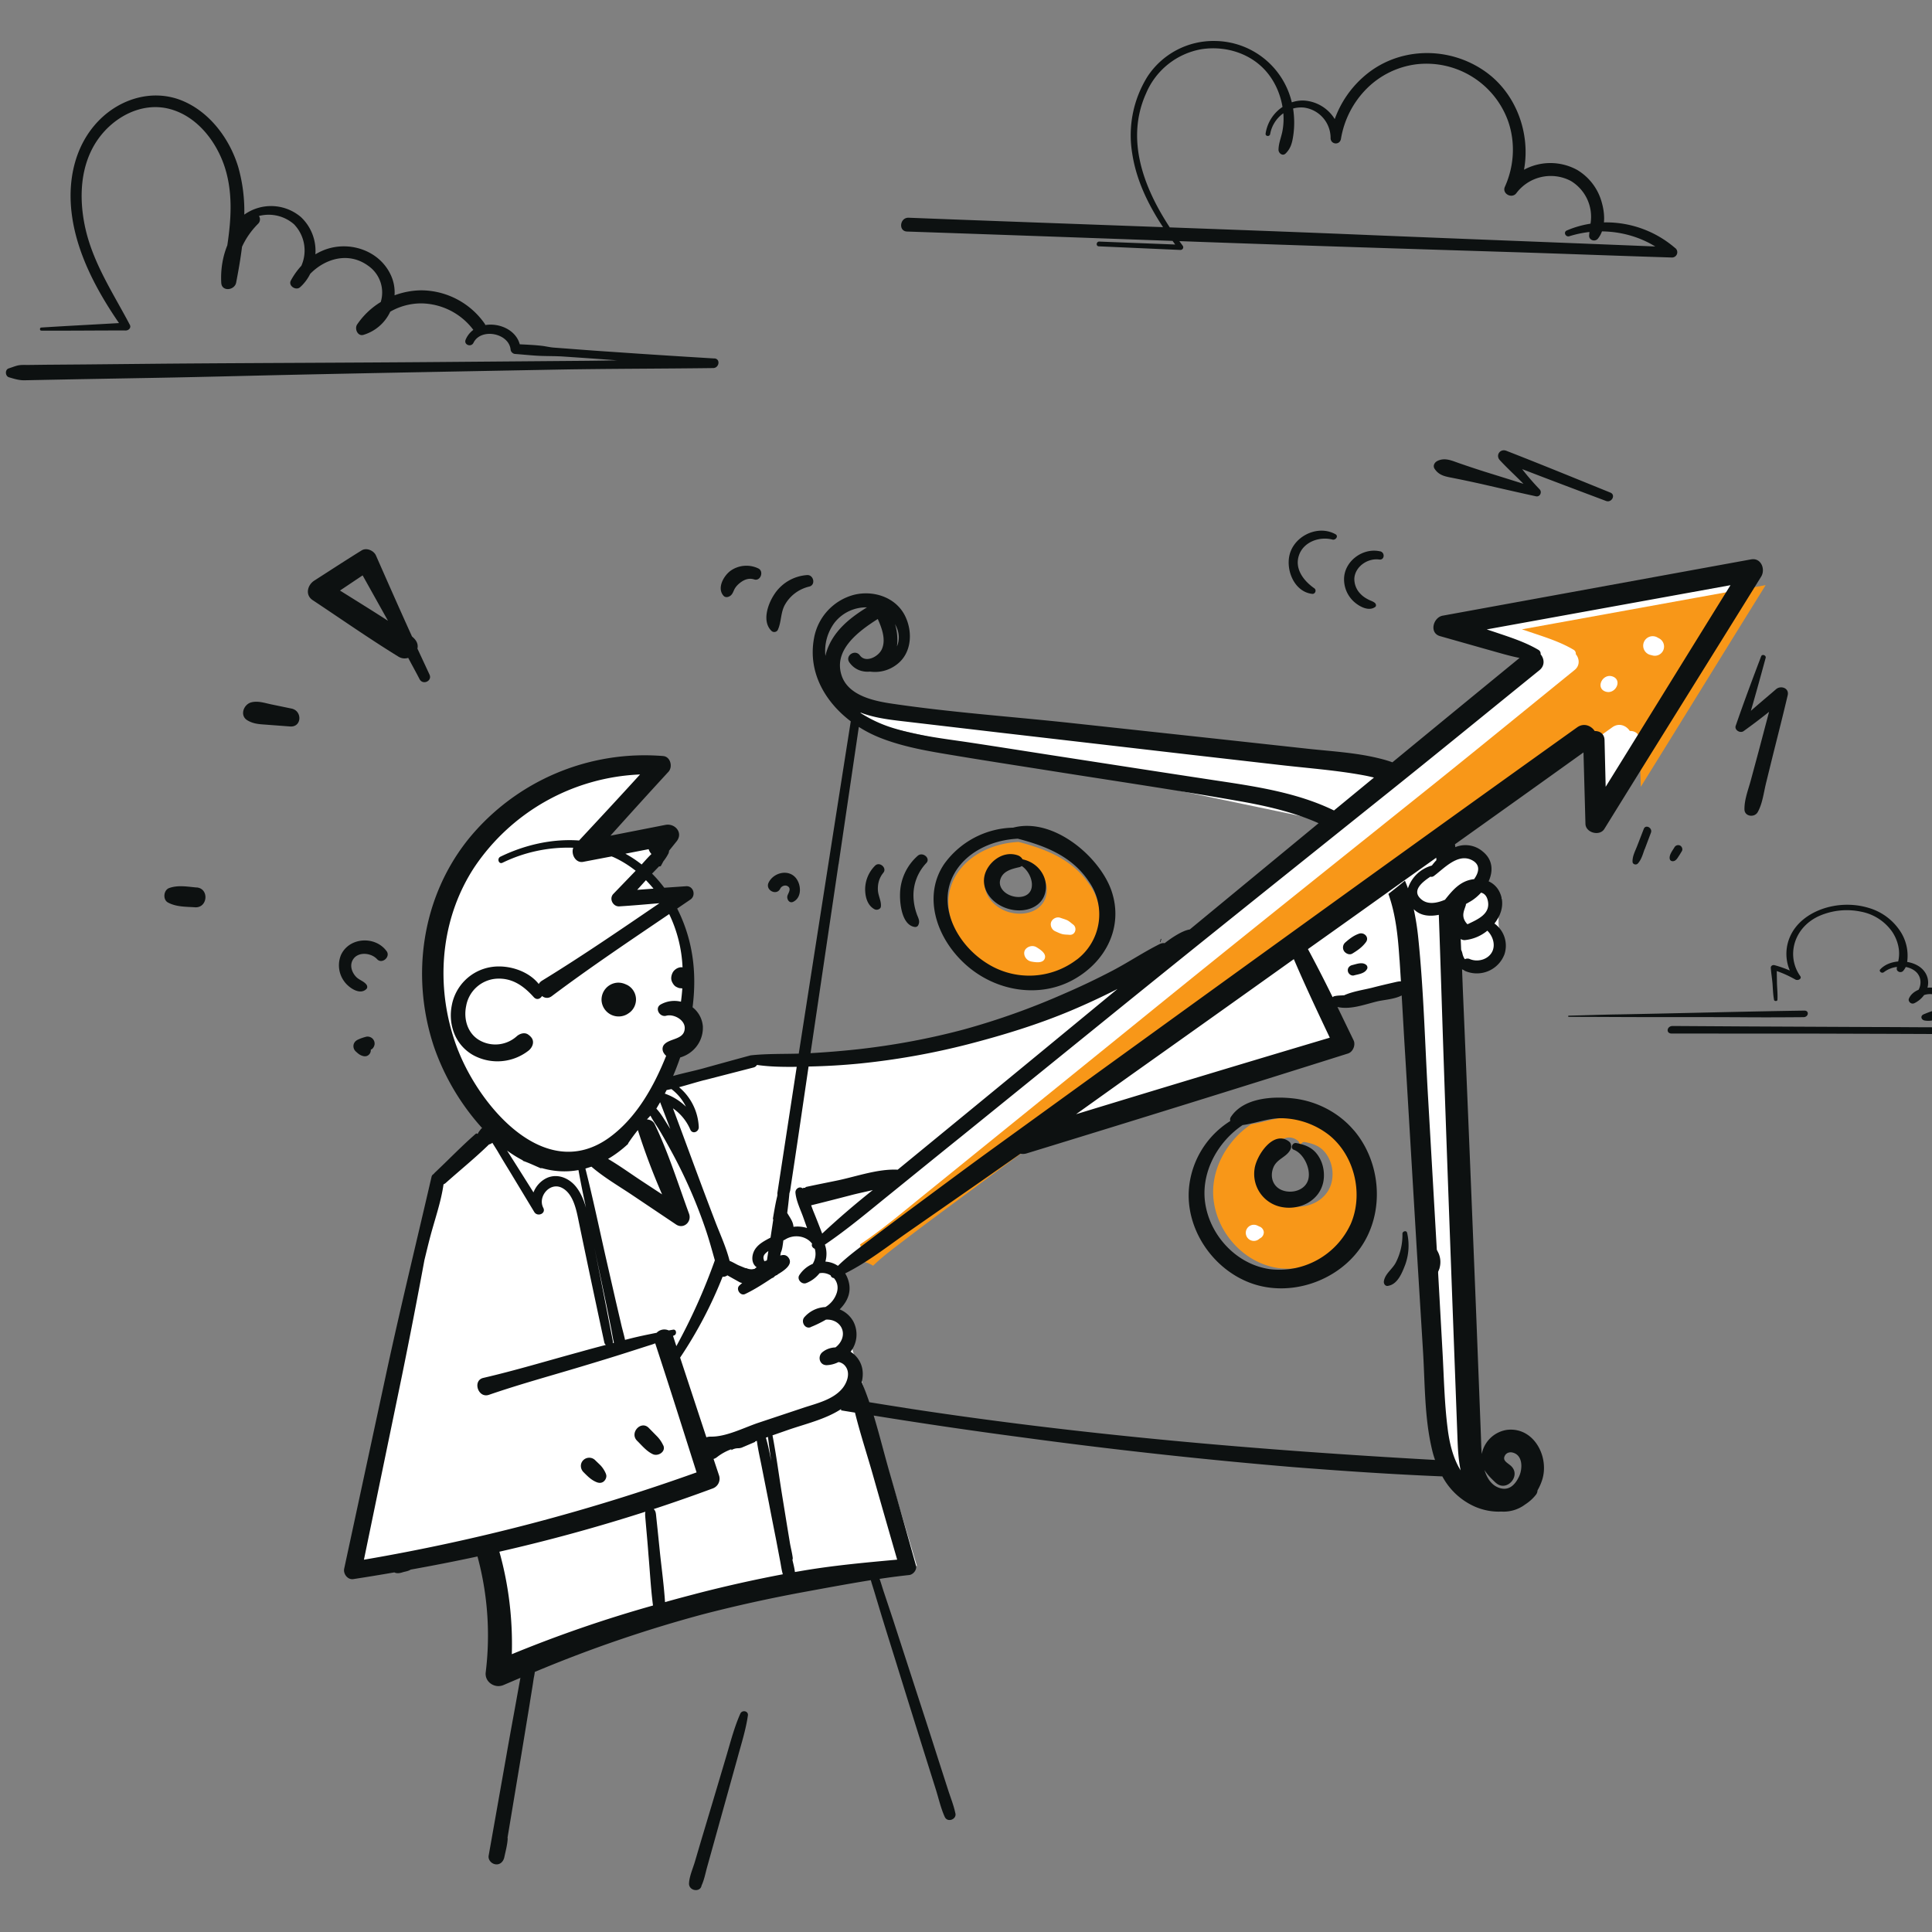
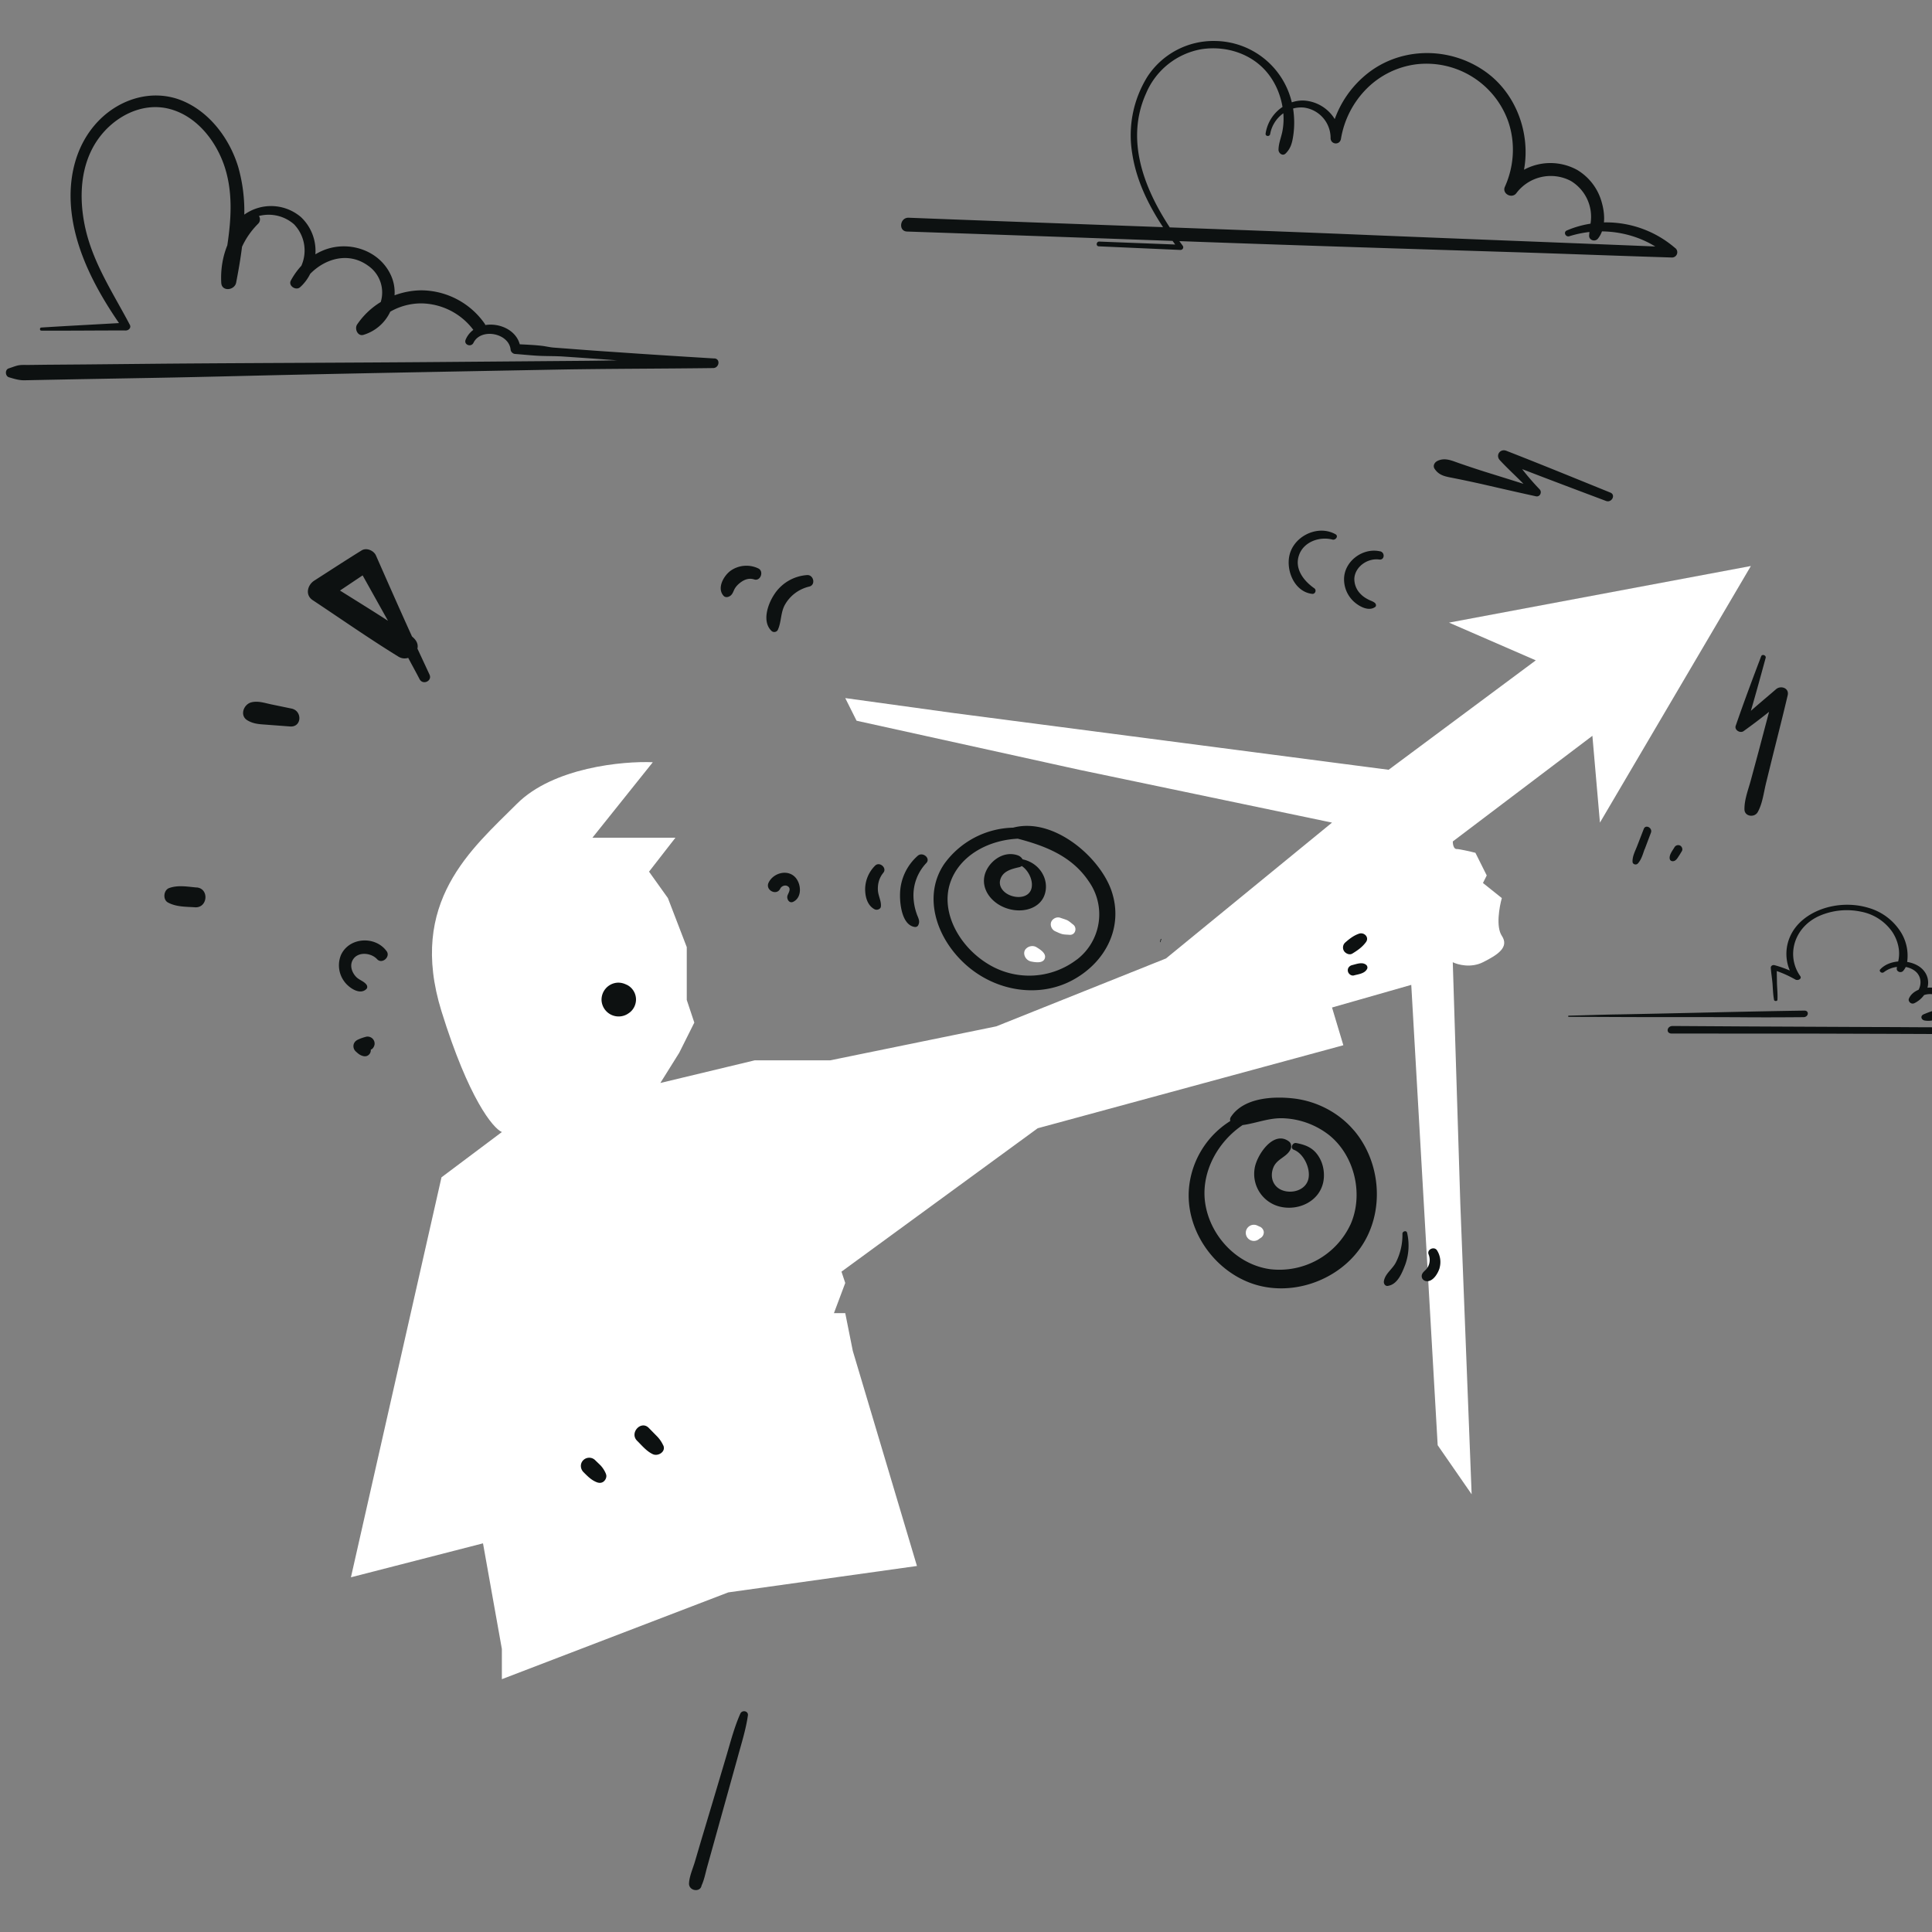
<svg xmlns="http://www.w3.org/2000/svg" fill="none" viewBox="0 0 256 256">
  <rect x="0" y="0" width="256" height="256" fill="#808080" stroke="none" />
  <g clip-path="url(#a)">
    <path fill="#fff" d="m86.5 101-8 10h11l-3.5 4.5 2.5 3.5 2.5 6.5v7l1 3-2 4-2.5 4 12.5-3h10l22-4.5 22.5-9 22-18-33.5-7-29.5-6.5-1.5-3 14.5 2L184 102l19.5-14.5-11.5-5 40-7.5-20 34-1-11.5-18.5 14c0 .33.1 1 .5 1s1.83.33 2.5.5l1.5 3-.5 1 2.5 2c-.33 1.17-.8 3.8 0 5 1 1.5-.5 2.5-2.5 3.5-1.6.8-3.33.33-4 0l1 32L195 198l-4.5-6.5-3.5-61-10.5 3 1.5 5-40.5 11-26 19 .5 1.5-1.5 4h1.5l1 5 8.5 28.5-25 3.5-30 11.5v-4l-2.5-14-17.5 4.5 12-53 8-6c-1.17-.5-4.4-4.4-8-16-4.5-14.5 4-21.5 10-27.5 4.8-4.8 14-5.67 18-5.5Z" />
-     <path fill="#F89718" d="M172.9 151.33c-.31-.06-.57.23-.58.5h-.1a.8.8 0 0 0-.26-.69c-2.07-1.6-4.34 1.84-4.59 3.59a4.46 4.46 0 0 0 3.61 5.08c2.3.44 4.87-.74 5.46-3.13a4.72 4.72 0 0 0-.5-3.46c-.72-1.22-1.7-1.64-3.04-1.89Zm4.41-1.02a10.34 10.34 0 0 1 2.78 11.8 10.4 10.4 0 0 1-10.68 5.92c-4.51-.63-8.12-4.61-8.61-9.1-.43-3.9 1.75-7.8 5-9.97 1.82-.26 3.52-1.01 5.46-.91 2.16.11 4.38.89 6.05 2.26Zm24.35-66.92 32.3-5.86c-5.53 8.9-11.02 17.83-16.55 26.73l-.15-6.2c-.02-.85-.64-1.23-1.3-1.2-.46-.71-1.42-1.13-2.31-.5-25.97 18.55-51.8 37.27-77.65 55.98-3.67 2.66-7.3 5.37-10.94 8.06a412.4 412.4 0 0 0-5.22 3.92c-1.4 1.08-2.88 2.15-4.15 3.4a3.31 3.31 0 0 0-1.66-.56c.2-.73.19-1.52-.08-2.26 3.04-2.04 5.87-4.45 8.72-6.75l9.3-7.53 18.62-15.07c12.32-10 24.72-19.9 37.11-29.82 7.01-5.6 13.97-11.3 20.94-16.95.75-.6.64-1.53.16-2.1a.59.59 0 0 0-.32-.6c-1.78-1.05-3.79-1.67-5.74-2.33l-1.08-.36Zm-57.28 33.84a7.55 7.55 0 0 1-1.58 10.35 10.4 10.4 0 0 1-11.76.6c-3.85-2.35-6.31-6.9-5.03-10.75 1.18-3.54 4.92-5.67 8.96-5.87 3.76.99 7.2 2.37 9.4 5.67Zm-10.57 3.66c2.07.56 4.27-.21 4.78-2.1.51-1.88-.72-4-2.96-4.48h-.02a1.14 1.14 0 0 0-.63-.53c-2.12-.74-4.12 1.11-4.44 2.82-.36 1.92 1.18 3.73 3.27 4.3Z" />
    <path fill="#0D1111" d="M179.38 149.75c3.65 4.27 4.14 10.92.91 15.56-3.13 4.5-9.36 6.6-14.54 4.71-5.07-1.85-8.7-7.2-8.2-12.63a11.76 11.76 0 0 1 5.47-8.85.64.64 0 0 1 .08-.54c1.68-2.56 5.6-2.77 8.38-2.44 3.03.37 5.92 1.87 7.9 4.2Zm-.43 12.5c1.75-3.96.57-9.06-2.78-11.8a10.53 10.53 0 0 0-6.04-2.27c-1.94-.1-3.64.65-5.48.9-3.24 2.18-5.42 6.07-5 9.99.5 4.48 4.1 8.46 8.62 9.1a10.4 10.4 0 0 0 10.68-5.93Z" />
    <path fill="#0D1111" d="M175.3 156.8c-.6 2.4-3.16 3.58-5.46 3.14a4.46 4.46 0 0 1-3.6-5.08c.24-1.75 2.51-5.2 4.58-3.59.2.16.28.43.27.69a.9.9 0 0 1-.09.33c-.5 1.07-1.85 1.24-2.3 2.48-.46 1.24 0 2.54 1.3 2.98 1.23.42 2.88-.03 3.32-1.36.45-1.38-.52-3.52-1.88-4.04a.38.38 0 0 1-.26-.39c.01-.27.26-.56.58-.5 1.33.25 2.32.67 3.04 1.89.6 1 .78 2.33.5 3.46Zm-21.42-32.34-.12.37c-.01.04-.07.01-.06-.03l.1-.37c.01-.05.1-.02.08.03Zm-6.58-6.36c1.58 4.74-.77 9.33-5.05 11.7-4.46 2.49-10.3 1.63-14.34-2.03-4-3.63-5.6-9.18-2.79-13.3a11.56 11.56 0 0 1 9.12-4.8c5.35-1.43 11.54 3.9 13.06 8.43Zm-4.61 9.05a7.55 7.55 0 0 0 1.58-10.36c-2.21-3.3-5.65-4.68-9.41-5.66-4.04.2-7.78 2.33-8.96 5.87-1.28 3.85 1.17 8.4 5.03 10.74a10.4 10.4 0 0 0 11.76-.6Z" />
    <path fill="#0D1111" d="M138.48 118.35c-.5 1.9-2.7 2.67-4.78 2.1-2.09-.56-3.63-2.37-3.27-4.3.31-1.7 2.32-3.55 4.44-2.81.28.1.5.3.63.53h.02c2.24.49 3.47 2.6 2.96 4.48Zm-1.87-.43c.4-1-.21-2.49-1.22-3.17a.88.88 0 0 1-.35.16c-1.06.24-2.12.53-2.47 1.56-.33.94.35 1.83 1.36 2.2 1.03.38 2.28.21 2.68-.75Zm-31.23-1.67c.8.87.93 2.68-.29 3.25-.55.25-.9-.44-.73-.87.13-.35.49-.86.06-1.17-.34-.26-.86-.07-1.03.28-.48 1.02-2.04.2-1.54-.8.62-1.27 2.5-1.8 3.53-.69ZM84.27 132.3c.05.77-.33 1.56-.99 1.97l-.1.07a2.27 2.27 0 0 1-3.47-1.75 2.26 2.26 0 0 1 2.1-2.38c.41-.02.8.07 1.17.25l.12.05a2.18 2.18 0 0 1 1.17 1.8Zm-34.66 6.17c-.03.2-.2.49-.4.58a3.8 3.8 0 0 1-.08.04.81.81 0 0 1-.28.69c-.27.23-.58.22-.9.1-.32-.11-.55-.32-.8-.55a.96.96 0 0 1-.3-.9c.08-.35.33-.57.64-.7.3-.14.6-.24.93-.33a.93.93 0 0 1 1.2 1.07Zm1.62-12.44c.55.77-.62 1.77-1.26 1.07-.82-.9-2.68-1.06-3.28.2-.35.72-.04 1.57.48 2.12.41.45 1.1.6 1.42 1.1.1.16.1.4-.04.53-.88.87-2.35-.2-2.91-.97a3.6 3.6 0 0 1-.45-3.56c1.11-2.37 4.56-2.53 6.04-.48Zm162.15-60.76c-4.59-1.86-9.17-3.74-13.79-5.54-.8-.31-1.45.58-.86 1.24 1 1.08 2.1 2.08 3.14 3.14a1520 1520 0 0 0-5.05-1.58c-1.11-.35-2.22-.72-3.32-1.1-1.03-.34-1.98-.86-3.02-.36-.4.19-.66.65-.38 1.06.6.9 1.45 1.01 2.45 1.21 1.22.24 2.44.5 3.66.77 2.44.56 4.87 1.12 7.3 1.65.55.13.86-.56.49-.93a34.01 34.01 0 0 1-2.31-2.67c3.7 1.43 7.4 2.82 11.12 4.22.74.28 1.33-.8.57-1.11Zm20.64 38.45.91-3.7c.66-2.63 1.33-5.26 1.95-7.9.22-.96-.92-1.33-1.54-.8-1.11.96-2.24 1.9-3.34 2.87.68-2.33 1.32-4.67 1.96-7.02.09-.34-.47-.55-.6-.2-1.16 3.05-2.3 6.1-3.37 9.2-.2.56.59 1.03 1.04.71a79.16 79.16 0 0 0 3.38-2.56l-1.4 5.3-.99 3.67c-.34 1.29-.89 2.62-.87 3.96.01.95 1.32 1.12 1.75.37.65-1.15.8-2.62 1.12-3.9Z" />
    <path fill="#fff" d="m219.86 84.6-.33-.18a1.26 1.26 0 1 0-.85 2.36l.37.09a1.22 1.22 0 0 0 .81-2.27Zm-6.15 5.05c-1.31-.5-2.34 1.46-1.02 1.97 1.32.5 2.35-1.46 1.02-1.97Zm-71.51 32.86c-.24-.18-.49-.42-.76-.56-.3-.14-.64-.23-.95-.34-.52-.18-1.07.17-1.21.58-.15.42.06 1 .57 1.22.3.13.63.3.94.37.3.07.64.06.94.09.76.05 1.04-.92.47-1.36Zm-4.86 3c-.6-.36-1.39-.02-1.58.5-.19.55.2 1.27.9 1.4.63.12 1.55.24 1.78-.41.23-.65-.56-1.16-1.1-1.49Zm30.12 37.75a.88.88 0 0 0-.64-.76 1.07 1.07 0 0 0-.2-.1 1.07 1.07 0 1 0 .1 1.86l.23-.17a.9.9 0 0 0 .51-.83Z" />
    <path fill="#0D1111" d="M121.48 121.12a7.53 7.53 0 0 1-.44-2.28 6.21 6.21 0 0 1 1.71-4.49c.59-.64-.5-1.53-1.15-.95a6.9 6.9 0 0 0-2.34 5.05c-.04 1.15.2 4.07 1.9 4.37.2.04.4-.03.49-.19.3-.54.05-.92-.17-1.5Zm-4.76-.99c.08-.71-.34-1.4-.39-2.13-.06-.88.17-1.69.72-2.36.52-.64-.52-1.54-1.11-.92a4.45 4.45 0 0 0-1.3 2.95c-.03.95.2 2.24 1.22 2.8.33.19.83 0 .86-.34Zm69.73 43.23c-.07-.37-.63-.22-.62.12a8 8 0 0 1-.87 3.8c-.46.9-1.45 1.5-1.59 2.51-.04.3.17.64.5.6 1.31-.17 1.9-1.7 2.33-2.81a7.5 7.5 0 0 0 .25-4.22Zm4.3 4.65a2.9 2.9 0 0 0-.33-2.32c-.36-.6-1.4-.13-1.12.53.28.68.15 1.5-.38 2.03-.27.27-.58.5-.53.93.05.42.45.63.84.58.77-.11 1.32-1.08 1.53-1.75Zm27.18-55.48.83-2.2c.23-.63-.7-1.13-.95-.5l-.91 2.35c-.26.65-.6 1.28-.58 2 0 .35.47.49.7.24.48-.52.66-1.24.9-1.9Zm4.69-.49a.57.57 0 0 0-.75.24c-.26.44-.75 1.03-.61 1.57.06.22.31.3.51.25.29-.06.48-.35.63-.59.16-.23.3-.48.45-.72.16-.26.02-.62-.23-.75ZM106.95 76.2a5.64 5.64 0 0 0-4.42 2.66c-.82 1.28-1.57 3.52-.3 4.74.24.24.7.17.84-.15.5-1.1.34-2.33.99-3.41.71-1.19 1.84-2 3.18-2.32.87-.21.58-1.57-.29-1.52Zm-6.49-.89a3.65 3.65 0 0 0-3.63.3c-.93.66-1.87 2.32-.96 3.33.26.3.7.18.96-.04.28-.24.36-.61.54-.92.18-.3.43-.55.7-.76.57-.44 1.18-.66 1.87-.44.84.27 1.33-1.1.52-1.47ZM87.88 191.52a4.25 4.25 0 0 0-.9-1.28l-1.01-1.03c-1.03-1.06-2.6.66-1.55 1.7.64.63 1.26 1.4 2.09 1.78.7.32 1.76-.34 1.38-1.17Zm-7.58 3.8a3.75 3.75 0 0 0-.68-1.1c-.26-.27-.54-.52-.8-.78a1.12 1.12 0 0 0-1.57.08c-.42.46-.35 1.14.08 1.56.53.53 1 1.02 1.71 1.31.34.14.7.14.98-.11.25-.22.42-.63.27-.96ZM56.91 89.38l-1.6-3.44c.1-.4 0-.86-.38-1.28a4.47 4.47 0 0 0-.34-.33c-1.62-3.57-3.2-7.15-4.78-10.74-.29-.64-1.25-1.06-1.89-.66-2.1 1.3-4.18 2.66-6.27 4-.9.57-1.26 1.9-.22 2.59 3.77 2.5 7.5 5.11 11.35 7.48.43.27.9.3 1.31.17.5.95 1.02 1.88 1.51 2.83.44.82 1.71.23 1.31-.62Zm-5.51-7.13c-2.1-1.36-4.23-2.67-6.35-4l3-2.01 3.35 6ZM38.63 93.89l-2.7-.56c-.87-.18-1.76-.5-2.65-.26-1 .27-1.55 1.74-.51 2.37.87.53 1.74.52 2.73.6l2.93.22c1.57.13 1.66-2.07.2-2.37ZM26.06 117.6c-1.21-.11-2.47-.35-3.64.07-.75.26-.88 1.54-.16 1.92 1.1.59 2.36.55 3.58.63 1.69.11 1.91-2.48.22-2.63Zm154.01 6.12c-.7.24-1.25.67-1.8 1.15a.89.89 0 0 0-.18 1.15c.22.33.73.57 1.11.33.7-.43 1.31-.85 1.8-1.52.47-.65-.26-1.35-.93-1.11Zm.93 4.11c-.52-.4-1.27-.08-1.83.05-.37.09-.64.41-.57.8.05.34.43.66.79.57.62-.17 1.46-.24 1.77-.89.08-.18 0-.42-.16-.53ZM94.65 47.5c-4.38-.27-8.76-.54-13.14-.85-2.17-.14-4.34-.3-6.5-.47l-1.62-.12c-.55-.04-1.07-.18-1.62-.24-.96-.11-1.93-.15-2.9-.2-.51-1.9-2.69-2.85-4.56-2.55a.99.99 0 0 0-.1-.2 10.33 10.33 0 0 0-8.46-4.4c-1.19.02-2.36.25-3.47.66.06-.89-.09-1.8-.48-2.65-1.5-3.3-5.5-4.62-8.78-3.38a7.8 7.8 0 0 0-1.23.6 6.14 6.14 0 0 0-1.92-4.94 6.1 6.1 0 0 0-7.5-.32 21.4 21.4 0 0 0-.8-6.3c-1.13-3.75-3.8-7.34-7.5-8.83-3.85-1.54-8.11-.25-10.95 2.64-3.22 3.28-4.19 7.95-3.61 12.42.66 5.2 3.3 10.14 6.26 14.44-3.43.2-6.87.37-10.3.59-.23.01-.23.41 0 .41 3.74.02 7.47-.03 11.2-.02.37 0 .74-.35.54-.74-2.14-4.07-4.72-7.93-5.82-12.46-.98-4.08-.87-8.73 1.67-12.24 2.1-2.9 5.74-4.84 9.35-3.93 3.54.9 6.07 4.06 7.25 7.37 1.22 3.46 1 7.13.46 10.72-.64 1.57-.9 3.3-.8 4.99.08 1.18 1.77.98 1.97-.05.3-1.55.58-3.14.78-4.75.51-1.12 1.23-2.15 2.12-3.04a.81.81 0 0 0 .12-1.04 5.1 5.1 0 0 1 4.65 1.1 5 5 0 0 1 .97 5.5 9.61 9.61 0 0 0-1.39 1.95c-.38.7.67 1.38 1.22.89.56-.5 1.01-1.1 1.34-1.77 2-2.05 5.09-2.94 7.65-1.1a4.31 4.31 0 0 1 1.7 4.83A10.13 10.13 0 0 0 47.32 43c-.37.56.07 1.6.84 1.37a5.72 5.72 0 0 0 3.55-3.07 8.28 8.28 0 0 1 4.05-1.1 8.77 8.77 0 0 1 6.96 3.51c-.43.32-.79.75-1.02 1.3-.28.68.73 1.05 1.04.41.99-2.02 4.73-1.28 4.92.93.03.27.3.53.58.55 1.08.08 2.16.2 3.25.25 1.09.05 2.17.02 3.26.1 2.21.15 4.43.3 6.64.47l.39.03c-1.83.03-3.65.06-5.47.07l-18.33.15c-12.12.1-24.24.12-36.37.22l-10.31.1-5.16.04-2.45.03c-.45 0-.9-.03-1.35.07-.4.1-.8.26-1.2.39-.5.17-.46 1.01.04 1.17.68.2 1.3.4 2.01.4a1426 1426 0 0 0 2.45-.05l4.62-.09 8.97-.16c6.07-.1 12.14-.26 18.22-.4 12.18-.27 24.37-.49 36.56-.72 6.83-.12 13.66-.11 20.5-.2.8-.02.98-1.23.14-1.28Zm127.32-14.63a13.99 13.99 0 0 0-9.44-3.4c.1-1.02-.1-2.1-.4-3.02a7.19 7.19 0 0 0-3.14-3.93 7.36 7.36 0 0 0-7.05-.03c.88-4.84-1.05-10.12-5.12-13-4.84-3.43-11.55-3.31-16.06.61a13.58 13.58 0 0 0-3.9 5.68 5.16 5.16 0 0 0-4.12-2.46 4.57 4.57 0 0 0-1.57.24A10.57 10.57 0 0 0 161 5.43a10.46 10.46 0 0 0-8.93 4.68 14.69 14.69 0 0 0-2.05 10.19c.53 3.56 2.12 6.81 4.09 9.8l-11.45-.42c-7.42-.27-14.84-.54-22.26-.83-1.18-.04-1.39 1.8-.2 1.83 11.72.4 23.45.82 35.17 1.24l.35.48-10.06-.39c-.4-.01-.48.6-.07.63l10.81.48c.31.01.5-.32.31-.57l-.44-.6 3.57.13c13.13.47 26.26.88 39.39 1.29 7.42.23 14.84.52 22.27.75a.7.7 0 0 0 .48-1.25Zm-39.95-1.7c-9-.38-18.02-.71-27.02-1.04-3.47-5.29-5.9-11.68-3.12-17.8a9.8 9.8 0 0 1 7.26-5.8c3.29-.53 6.8.58 8.89 3.24 1 1.27 1.64 2.8 1.91 4.4a5.15 5.15 0 0 0-2.24 3.53c-.05.38.53.44.6.07a4.32 4.32 0 0 1 1.75-2.76c.06.75.03 1.5-.1 2.24-.15.9-.53 1.68-.54 2.6 0 .44.53.88.93.5.69-.67.88-1.43 1.02-2.37a11.8 11.8 0 0 0-.02-3.6c.44-.12.91-.17 1.4-.13a4.06 4.06 0 0 1 3.57 4.02c-.02.88 1.2 1.02 1.37.15a12.26 12.26 0 0 1 3.42-6.68 11.3 11.3 0 0 1 6.57-3.22 11.5 11.5 0 0 1 12.18 7.58c.97 2.83.78 5.94-.45 8.66-.4.92.95 1.62 1.53.83a5.7 5.7 0 0 1 7.22-1.61 5.54 5.54 0 0 1 2.6 5.66 12.9 12.9 0 0 0-3.14.9c-.5.22-.15.92.34.76.87-.27 1.76-.46 2.66-.56l-.04.42c-.07.66.77.95 1.17.45.23-.29.4-.6.53-.95 2.48.03 4.95.7 7.06 2-12.44-.51-24.88-.98-37.31-1.49Zm57.07 102.74c-8.14.12-16.27.35-24.4.5-2.28.03-4.55.12-6.82.17-.11 0-.1.16 0 .16 4.06 0 8.11.04 12.17.03 4.02 0 8.04 0 12.07.03 2.28.01 4.57 0 6.85-.02.7 0 .81-.88.12-.87Z" />
    <path fill="#0D1111" d="M259.14 134.06c-.32-.2-.68-.31-1.04-.35.33-.68.3-1.46-.3-2.08a3.07 3.07 0 0 0-2.4-.75c.23-.85.03-1.78-.7-2.49-.5-.49-1.22-.8-1.99-.93a5.92 5.92 0 0 0-.75-3.8 7.5 7.5 0 0 0-4.39-3.37c-4.1-1.23-8.91.43-10.38 3.82a5.63 5.63 0 0 0-.03 4.49c-.64-.28-1.3-.51-1.99-.7-.3-.09-.55.1-.53.35.05.7.17 1.4.23 2.12.05.7.07 1.42.2 2.12.04.2.44.2.45-.01.04-.7-.03-1.41-.06-2.11l-.03-1.7c.87.3 1.68.68 2.46 1.12.34.2.9-.1.66-.44-1.89-2.66-.9-6.43 2.48-7.97a9.12 9.12 0 0 1 5.56-.58 6.52 6.52 0 0 1 4.16 2.7c.49.75.78 1.56.87 2.4a4.6 4.6 0 0 1-.1 1.5c-.92.08-1.8.42-2.38 1.05-.22.24.2.59.48.37a3.6 3.6 0 0 1 1.74-.7c-.02.08-.03.17-.03.26-.01.37.55.6.85.27.14-.16.25-.33.34-.52.54.1 1.04.33 1.42.7.63.64.68 1.58.28 2.32-.6.25-1.08.66-1.29 1.2-.12.33.3.8.75.57.53-.26.96-.64 1.27-1.07.66-.22 1.47-.17 1.98.25.59.5.43 1.17-.05 1.66-.7.12-1.38.39-1.98.64-.48.2-.36.75.16.83.9.14 1.75-.16 2.35-.67.47-.04.92.04 1.27.33.25.2.49.56.32.85-.22.38-.95.38-1.4.38-2.91.01-5.83-.03-8.75-.03l-17.37-.08-9.85-.06c-.78 0-.92 1-.13 1l19.6.01 9.75.03 4.92.02c.74 0 1.48.02 2.22-.01.59-.03 1.2-.15 1.63-.49.93-.72.45-1.89-.47-2.45Zm-76.26-61c-2.21-.52-4.64 1.19-4.78 3.49a4.01 4.01 0 0 0 1.18 3.06c.67.66 2 1.47 2.92.83.2-.13.14-.4-.01-.54-.26-.23-.6-.3-.9-.47-.35-.18-.69-.4-.96-.68a2.8 2.8 0 0 1-.87-2.15c.14-1.57 1.8-2.67 3.3-2.46.71.1.79-.93.12-1.09Zm-5.92-2.27c-2.14-1.2-5.04 0-5.93 2.24-.85 2.13.33 5.38 2.84 5.66.4.05.62-.5.28-.74-1.4-.98-2.66-2.58-2.02-4.4.62-1.77 2.73-2.5 4.44-2.05.4.1.83-.46.39-.71ZM98.1 227.06c-.8 1.8-1.3 3.75-1.86 5.64l-1.66 5.58-1.67 5.58-.84 2.85c-.27.9-.72 1.9-.77 2.83-.05 1.04 1.51 1.25 1.66.3.36-.77.52-1.67.75-2.49l.8-2.87 1.6-5.75 1.6-5.75c.5-1.86 1.12-3.76 1.39-5.68.08-.6-.76-.76-1-.24Z" />
-     <path fill="#0D1111" d="m232.03 74.12-40.87 7.46c-1.25.23-1.82 2.29-.35 2.71l6.32 1.79c1.38.38 2.8.82 4.22 1.1-5.62 4.6-11.24 9.21-16.85 13.83-.54-.2-1.1-.36-1.67-.5-3.09-.78-6.33-.95-9.48-1.29l-10.79-1.18-21.03-2.28c-7.71-.82-15.51-1.37-23.19-2.5-2.43-.35-5.9-1.04-6.81-3.72-1.14-3.38 2.15-5.85 4.78-7.52.58 1.29 1.1 2.79.53 4.02-.44.97-2.13 1.86-2.9.8-.63-.86-2 .03-1.4.92.68.97 1.71 1.33 2.75 1.23a4.7 4.7 0 0 0 3.47-.89c2.08-1.5 2.23-4.43 1.12-6.58-1.26-2.42-4.19-3.34-6.74-2.7a7.26 7.26 0 0 0-5.28 5.76c-.83 4.5 1.47 8.42 4.87 11-2.31 14.67-4.6 29.34-6.89 44.03-2.13.06-4.25 0-6.38.23a1151.25 1151.25 0 0 0-6.37 1.75c-1.25.34-2.6.61-3.9.98.34-.8.65-1.62.94-2.45.51-.15 1-.4 1.35-.67a4.04 4.04 0 0 0 1.65-3.48 3.56 3.56 0 0 0-1.36-2.5c.31-2.44.32-4.9-.12-7.34-.35-1.98-1-3.93-1.92-5.74l1.76-1.2c.77-.53.4-1.83-.58-1.76l-2.89.2c-.5-.66-1.03-1.28-1.62-1.87l.94-.97c.09.04.2.02.26-.1l.3-.56c.27-.34.5-.7.69-1.07h-.01a.69.69 0 0 0 .07-.33l.99-1.23c.93-1.13-.18-2.44-1.46-2.2l-7.29 1.43c2.54-2.83 5.1-5.66 7.68-8.46.6-.64.29-2-.69-2.09a30.11 30.11 0 0 0-25.76 10.94c-6.24 7.72-7.74 18.24-4.61 27.6a31.37 31.37 0 0 0 6.37 10.75.8.8 0 0 0-.2.2c-.15.19-.3.38-.38.58l-.2-.07c-1.91 1.66-3.67 3.5-5.5 5.22l-.15.17a.54.54 0 0 0-.27.37c-1.99 8.63-4.1 17.24-5.97 25.9l-5.6 26c-.16.68.44 1.51 1.2 1.4a289.01 289.01 0 0 0 5.44-.89c.16.08.35.12.56.1.32-.02.48-.11.79-.18.3-.07.57-.13.82-.29 2.96-.53 5.92-1.11 8.85-1.74a40.06 40.06 0 0 1 1.09 15.35c-.16 1.29 1.21 2.18 2.35 1.69l2.25-.96-.15.8-.58 3.22c-.4 2.18-.8 4.37-1.18 6.55l-2.3 12.99c-.1.56.38 1.09.92 1.15.6.08 1.03-.37 1.15-.92.17-.79.4-1.64.45-2.44a.6.6 0 0 0-.02-.17l1.82-10.93 1.1-6.7c.17-1.12.37-2.23.53-3.35.04-.3.14-.65.16-.98a174.7 174.7 0 0 1 22.22-7.62c4.42-1.15 8.89-2.13 13.38-2.96 2.95-.54 5.94-1.1 8.93-1.58.11.42.25.83.37 1.22l.98 3.25c.66 2.16 1.34 4.32 2.01 6.47 1.35 4.36 2.71 8.72 4.08 13.07l1.14 3.62c.39 1.22.68 2.56 1.21 3.73.38.84 1.66.3 1.4-.52-.22-1.04-.64-2.07-.96-3.07l-1.04-3.23c-.69-2.14-1.37-4.3-2.07-6.44l-4.22-13-1.2-3.6c-.18-.54-.34-1.11-.54-1.67 1.3-.2 2.62-.37 3.92-.51.55-.06 1.06-.71.9-1.26-1.15-4.1-2.3-8.2-3.49-12.3-.72-2.5-1.35-5.06-2.11-7.57a686.92 686.92 0 0 0 19.61 2.88 703.92 703.92 0 0 0 35.86 3.94c6.63.52 13.25.97 19.88 1.24a9.03 9.03 0 0 0 4.34 4.02c1.1.47 2.3.7 3.47.64a4.73 4.73 0 0 0 3.16-.94c.5-.32.98-.73 1.38-1.23.18-.2.25-.43.26-.64.25-.43.46-.9.62-1.4.97-3.07-1.13-7.06-4.7-6.61a4 4 0 0 0-3.31 3.2c-.08-.88-.08-1.78-.12-2.65l-.22-5.68-.41-10.55c-.57-14.25-1.15-28.5-1.76-42.74l-.1-2.62c.07.05.14.08.22.1.05.05.12.1.19.13a3.91 3.91 0 0 0 5.2-2.19 3.61 3.61 0 0 0-1.32-4.1c.98-1.23 1.4-2.8.63-4.27a2.92 2.92 0 0 0-1.4-1.32c.6-1.31.59-2.8-.72-3.9a3.53 3.53 0 0 0-3.69-.63l-.05-.38c5.68-4.05 11.36-8.1 17.03-12.17l.26 9.46c.03 1.19 1.89 1.69 2.51.67 6.9-11.16 13.86-22.27 20.77-33.42.6-.97 0-2.53-1.32-2.29h-.01ZM118.75 83c.46.96.43 1.88.1 2.66a7.2 7.2 0 0 0-.26-2.98l.16.32Zm-9.3 3.58-.08.33a6.27 6.27 0 0 1 1.21-4.4 5.31 5.31 0 0 1 4.3-2.03c-2.4 1.47-4.63 3.3-5.43 6.1Zm88.76 109.9c1.42 1.3 3.42-.95 1.99-2.25-.45-.4-1.12-.68-.82-1.3.19-.42.64-.56 1.04-.46 1.42.34 1.33 2.22.85 3.2-.5 1.05-1.28 1.86-2.49 1.52-1.15-.33-1.75-1.34-2.08-2.41.36.6.9 1.14 1.5 1.7Zm-77.63-100.8 11.85 1.39 24.76 2.87 12.39 1.42c3.72.43 7.52.7 11.21 1.39.43.08.85.18 1.27.28l-5.3 4.36c-4.92-2.4-10.5-3.2-15.89-4.01-7.32-1.11-14.65-2.25-21.97-3.38-3.66-.57-7.32-1.15-10.98-1.7-3.12-.45-6.27-.84-9.3-1.75a17.41 17.41 0 0 1-4.58-2.07l-.01-.06c2.07.8 4.37 1 6.55 1.26Zm-9.46 18.81 2.68-18.17c.94.6 1.94 1.1 2.97 1.5 3.36 1.3 6.93 1.82 10.46 2.41 4.1.68 8.21 1.31 12.31 1.96 8.33 1.32 16.69 2.55 24.99 4.02 3.35.6 6.95 1.42 10.19 2.87l-17.07 14.08c-.97.14-2.43 1.11-3.33 1.82-.2-.04-.4 0-.63.1-2.13 1.06-4.12 2.4-6.23 3.51a94.14 94.14 0 0 1-6.46 3.08 96.1 96.1 0 0 1-13.25 4.73c-4.6 1.23-9.3 2.1-14.04 2.63-2.1.23-4.2.4-6.31.52l3.71-25.06Zm-5.16 34.85 1.18-8.02a85.8 85.8 0 0 0 6.81-.4 96.94 96.94 0 0 0 14.32-2.55c4.63-1.2 9.22-2.6 13.64-4.46a95.07 95.07 0 0 0 6.17-2.87c-6.6 5.45-13.22 10.9-19.84 16.33l-9.29 7.62c-2.58-.13-5.38.87-7.86 1.4-1.43.3-2.9.58-4.35.9l-.02.1h-.08a.44.44 0 0 0-.3.07c-.4-.32-.97.07-.94.56.09 1.11.68 2.27 1.05 3.32l.49 1.38a4.17 4.17 0 0 0-1.8-.16c-.04-.58-.32-1.01-.65-1.54l-.18-.3a63.83 63.83 0 0 0 .29-2.6l.1-.36c.42-2.8.85-5.61 1.26-8.42Zm1.47 26.5c.63-.25 1.34-.59 2.01-.98.78-.05 1.57.25 2 .96.57.97.1 2.1-.74 2.72-.6.02-1.2.21-1.7.61-.73.57-.41 1.79.58 1.74a3.8 3.8 0 0 0 1.53-.41c.37.06.72.27.95.61.62.86.2 2.07-.4 2.83-1.23 1.54-3.43 2.03-5.21 2.62l-6.03 2.01c-1.9.65-4.22 1.85-6.24 1.81-.22 0-.41.03-.58.09l-3.48-10.56a56.57 56.57 0 0 0 5.63-10.72c.21.03.45-.04.63-.18l1.61.9c.12.06.24.1.36.1l-.38.35c-.5.46.12 1.42.75 1.13 1.27-.6 2.46-1.38 3.63-2.15l.03.03a3.16 3.16 0 0 0 .22-.18c.11-.12.26-.2.41-.23v-.05c.8-.48 2.12-1.3 1.5-2.2-.28-.42-.68-.46-1.12-.32l.07-.4c.2-.4.25-.98.3-1.3l.04-.32a.6.6 0 0 0 .21-.09c1.13-.74 2.78-.55 3.6.54-.13.28.07.56.35.67.21.68.08 1.4-.27 2-.7.3-1.33.8-1.78 1.5-.35.56.33 1.27.91 1.05.7-.27 1.31-.73 1.77-1.31.52-.1 1.04.02 1.48.29.04.19.22.34.42.35.42.47.63 1.13.4 1.91a3.4 3.4 0 0 1-1.52 1.93 3.93 3.93 0 0 0-2.8 1.36c-.48.58.09 1.62.87 1.3Zm-5.2 17.93c-.23-1.08-.42-2.2-.75-3.27l.28-.1a107 107 0 0 0 .46 3.37Zm-13.05-17.58-.57.1a1.4 1.4 0 0 0-1.6.31c-1.24.25-2.49.5-3.75.83l-.44.11c-.14-.68-.35-1.37-.5-2.03l-.71-3.04-1.36-5.95c-.88-3.9-1.7-7.81-2.68-11.68l.8-.25c1.68 1.45 3.68 2.6 5.52 3.84l5.69 3.82c1 .67 2.12-.36 1.72-1.43-1.44-3.93-2.73-8.08-4.55-11.86-.2-.42-.62-.61-1.03-.63l.47-.5c.3.6.71 1.16 1.05 1.71.53.86 1.02 1.74 1.5 2.62a65.73 65.73 0 0 1 4.78 10.8c.45 1.33.82 2.69 1.2 4.04a78.4 78.4 0 0 1-5.1 11.37l-.44-1.36.15-.06c.39-.15.3-.85-.15-.76Zm-7.98 1.5c-.8-4.12-1.6-8.24-2.43-12.35l.31 1.5 1.28 6.1.59 2.93c.14.67.23 1.38.4 2.05l-.16.05a.56.56 0 0 0 .01-.29Zm-9.48-22.86v-.07c1.59.46 3.24.59 4.93.28.3 1.68.64 3.34 1 5-.26-.9-.6-1.79-1.16-2.57-.9-1.29-2.55-2.07-4.06-1.37a3.52 3.52 0 0 0-1.74 1.9l-2.18-3.46-1.32-2.08c.68.49 1.38.93 2.1 1.3l-.02.05c.83.28 1.62.67 2.45 1.02Zm11.53-3.36c.4-.6.82-1.17 1.27-1.73a86.8 86.8 0 0 0 3.21 8.52l-2.74-1.8c-1.46-.96-2.9-2.01-4.42-2.9.96-.56 1.84-1.23 2.66-1.99-.01-.03 0-.06.02-.1Zm3.72-4.57.5-.85 1.35 3.54-.4-.63c-.43-.67-.88-1.47-1.45-2.06Zm14.22 19.55c.08-.28.37-.5.62-.68l-.18 1.2-.12.09-.19.03-.03.06c-.08-.23-.18-.45-.1-.7Zm7.75-3c-.35-.92-.71-1.84-1.08-2.75-.14-.32-.25-.65-.38-.99 1.71-.42 3.42-.86 5.12-1.3.96-.26 2.01-.47 3.05-.72a109.74 109.74 0 0 0-6.7 5.76Zm-15.62-20.32 6.52-1.68a.7.7 0 0 0 .46-.34c1.74.25 3.5.27 5.27.25L103 158.12c.02.13.02.26-.02.41-.24.98-.4 1.98-.57 2.97l.05.1-.36 2.39-.38.2c-.54.3-1.08.61-1.48 1.09-.64.73-.83 2.04.02 2.64-.1.07-.19.13-.27.21l-.36.06c-.26 0-.52-.05-.74-.16h-.12l-.88-.36c-.33-.14-.79-.44-1.22-.6l-.01-.06c-.42-1.65-1.15-3.27-1.78-4.87a643.29 643.29 0 0 1-2.24-5.93c-1.16-3.12-2.3-6.24-3.47-9.35a6.6 6.6 0 0 1 2.3 2.82c.29.66 1.14.3 1.12-.34a7.29 7.29 0 0 0-2.61-5.28c1.13-.3 2.26-.66 3.35-.94Zm-2.44 3.5a7.52 7.52 0 0 0-2.79-1.72l.24-.47.64-.13a6.58 6.58 0 0 1 1.91 2.31Zm-4.3-28.88-2.15.16 1.16-1.28c.35.36.68.73 1 1.12Zm-.63-5.23c.06.23.2.46.37.64-.46.44-.88.93-1.3 1.39a15.2 15.2 0 0 0-1.75-1.2l-.4-.23 3.08-.6Zm-25.21 26.76c-.38-.95-.7-1.92-.97-2.9-1.98-7.22-1.08-15.12 3.08-21.46a27.82 27.82 0 0 1 21.96-12.3c-2.67 2.94-5.38 5.85-8.08 8.75-3.56-.26-7.23.59-10.43 2.15-.48.24-.22 1.04.28.8a19.85 19.85 0 0 1 9.38-1.99c-.32.84.3 2.06 1.31 1.87l3.77-.72.26.1c1.06.48 2.04 1.1 2.93 1.8l-2.96 3.07c-.6.63-.05 1.7.79 1.65 1.77-.11 3.54-.27 5.32-.42-5.14 3.5-10.28 7.03-15.57 10.27-.2.13-.34.28-.42.44-1.42-1.8-4.14-2.6-6.32-2.25a6.3 6.3 0 0 0-5.21 5.1c-.2 1.03-.16 2.1.12 3.08a5.73 5.73 0 0 0 2.7 3.48 6.7 6.7 0 0 0 7.37-.6c.49-.4.81-1.13.37-1.71-.14-.18-.28-.3-.47-.43-.48-.31-1.12-.08-1.5.27a4.24 4.24 0 0 1-4.65.65c-1.78-.84-2.42-2.85-2.03-4.69a4.38 4.38 0 0 1 3.92-3.6c2.14-.17 3.68.93 5.04 2.44.39.43.86.23 1.09-.15.36.28.84.36 1.3.01 5.06-3.8 10.32-7.32 15.55-10.87a18.07 18.07 0 0 1 1.77 7.06 1.03 1.03 0 0 0-.53.05c-.32.1-.66.38-.8.69-.16.33-.23.73-.1 1.09.13.32.36.68.7.8.17.1.35.14.54.14l.16.02c-.04.58-.1 1.17-.18 1.76a3.7 3.7 0 0 0-2.67.36c-.87.48-.16 1.74.72 1.5.97-.27 2.5.54 2.45 1.67-.05 1.52-1.94 1.29-2.71 2.13-.28.31-.29.75-.09 1.1.1.17.21.3.34.41-1.62 4.05-3.91 8.18-7.49 10.8-8.5 6.2-17.1-4.01-20.04-11.43Zm-12.52 67.4 5.04-24.38a842.6 842.6 0 0 0 2.98-15.34c.25-1.02.49-2.03.75-3.02.6-2.29 1.45-4.66 1.78-7.01.1-.04.2-.1.29-.18 1.9-1.7 3.9-3.31 5.73-5.1.18-.05.32-.12.45-.22l.67 1.07c.52.9 1.06 1.78 1.6 2.66l3.28 5.43c.42.7 1.59.22 1.2-.54-.77-1.47.84-3.43 2.42-2.68 1.6.77 1.98 3.07 2.3 4.61 1.1 5.3 2.22 10.6 3.36 15.88.03.16.11.27.21.35-1.17.3-2.35.62-3.52.95-4.23 1.15-8.45 2.43-12.72 3.42-1.46.34-.7 2.74.75 2.24 4.06-1.4 8.22-2.53 12.33-3.77 2.06-.62 4.11-1.24 6.16-1.9l2.81-.9c.25-.07.5-.16.73-.25 1.87 5.69 3.67 11.4 5.48 17.1a260.76 260.76 0 0 1-44.08 11.57Zm19.6 12.5c.13-4.57-.41-9.16-1.65-13.57a230.95 230.95 0 0 0 19.35-5.3c-.05.19-.04.39-.02.68l.14 1.62c.1 1.12.2 2.24.28 3.36.2 2.24.31 4.5.6 6.73v.04a170.59 170.59 0 0 0-18.7 6.45Zm24.3-7.97c-1.34.35-2.67.7-4 1.08-.14-2.15-.43-4.3-.66-6.43l-.33-3.22-.17-1.6c-.05-.52-.06-.81-.34-1.08 2.62-.86 5.22-1.77 7.81-2.73.7-.25 1.08-1 .85-1.72l-.73-2.19c.17-.05.34-.14.52-.29a6.84 6.84 0 0 1 1.84-1v.12c.25-.15.54-.24.85-.25.09 0 .17 0 .26-.02l.08-.01.18-.05 1.78-.76v-.07l.23-.07c.14 1.1.4 2.2.61 3.27l1 5.04c.31 1.64.64 3.28.96 4.91l.48 2.53c.13.62.2 1.3.39 1.93-3.9.74-7.78 1.61-11.62 2.61Zm23.64-15.43c1.03 3.63 2.07 7.25 3.12 10.88-4.33.4-8.6.78-12.89 1.53l-.66.11c-.06-.54-.21-1.08-.33-1.61a.51.51 0 0 0 .04-.28c-.09-.72-.29-1.41-.4-2.13l-.35-2.12-.67-4.13c-.42-2.61-.76-5.24-1.26-7.84l2.01-.7c2.29-.8 4.99-1.41 7.08-2.78v.17l1.84.3c.72 2.9 1.67 5.75 2.47 8.6Zm4.23-9.22c-1.6-.24-3.2-.5-4.8-.76-.3-.88-.63-1.75-.98-2.6l-.03-.06c.24-.95.2-1.96-.33-2.85a3.52 3.52 0 0 0-1.14-1.18 3.73 3.73 0 0 0 .36-4.01 3.63 3.63 0 0 0-1.81-1.6c1.1-1.1 1.72-2.51 1.01-4.22-.08-.2-.18-.38-.28-.55 2.99-1.48 5.77-3.7 8.47-5.57l9.83-6.84 4.93-3.45c.25.05.52.05.82-.04 14.2-4.35 28.4-8.76 42.56-13.23.68-.2 1.06-1.15.75-1.77l-2.13-4.4c1.74.4 3.63-.35 5.31-.75.85-.2 2.28-.28 3.2-.78.16 2.65.3 5.31.47 7.97l1.51 25.37.86 14.03c.25 4.24.19 8.69 1.19 12.84.1.45.24.9.39 1.34-23.49-1.31-46.9-3.3-70.16-6.88Zm65.46-59.38.18 2.86c-.28-.02-.57.06-.96.15-.97.22-1.94.45-2.9.7-1.2.29-2.54.48-3.69 1-.04 0-.09-.01-.14 0-.35.02-.73.02-1.08.1a.53.53 0 0 0-.28.14 182.82 182.82 0 0 0-3.27-6.37c4.28-3.04 8.55-6.08 12.81-9.13l2.69-1.91 1.5-1.07.02.33c-.22.23-.42.47-.6.71a4.62 4.62 0 0 0-3.17 3.02 16.6 16.6 0 0 0-.4-1.02c-.72.6-1.45 1.18-2.19 1.76 1 2.79 1.28 5.79 1.47 8.73Zm-9.25 10.32a5158.65 5158.65 0 0 0-33.62 10.14l7.23-5.16c7.22-5.12 14.43-10.25 21.63-15.39 1.5 3.51 3.13 6.96 4.76 10.4Zm15.62 51.78c-.43-3.36-.49-6.78-.68-10.16l-.63-11.34-1.27-22.13c-.42-7.1-.58-14.27-1.31-21.34a35.12 35.12 0 0 0-.6-3.84c.86.88 2.07 1 3.32.75.24 6.68.44 13.36.67 20.03.56 16.41 1.19 32.83 1.8 49.24.05 1.39.12 2.91.42 4.34-1.03-1.64-1.49-3.7-1.72-5.55Zm5.96-63.3c-.47 1.13-1.92 1.56-3 1.11a.77.77 0 0 0-.68.01c-.17-.24-.27-.5-.33-.8-.03-.12-.09-.3-.16-.45l-.06-1.43c.15.1.34.16.54.15a5.53 5.53 0 0 0 2.99-1.25c.69.67 1.07 1.75.7 2.66Zm-1.53-7.7c.4.1.72.39.87.97.47 1.82-1.26 2.55-2.67 3.22a1.85 1.85 0 0 1-.5-.81c-.17-.64.1-1.13.28-1.72l.02-.16.63-.36c.48-.29.95-.68 1.37-1.14Zm-1.32-4.36c1.3.6 1.06 1.65.39 2.58a.4.4 0 0 0-.07 0c-1.74.22-2.75 1.42-3.78 2.72-1.09.46-2.25.67-3.1-.02-1.41-1.14.05-2.3 1.17-3.04.13.05.3.03.46-.09 1.31-.97 3.1-2.98 4.93-2.15Zm17.83-9.65-.15-6.2c-.02-.84-.64-1.22-1.3-1.2-.46-.7-1.42-1.13-2.32-.5-25.96 18.55-51.8 37.28-77.64 55.98-3.67 2.66-7.3 5.38-10.94 8.07-1.75 1.3-3.49 2.6-5.22 3.92-1.41 1.07-2.88 2.14-4.16 3.39a3.3 3.3 0 0 0-1.66-.56c.2-.73.2-1.51-.07-2.25 3.03-2.05 5.87-4.46 8.71-6.75 3.1-2.51 6.2-5.03 9.31-7.53l18.61-15.07c12.33-10 24.73-19.9 37.12-29.83 7.01-5.6 13.96-11.29 20.94-16.94.75-.61.64-1.53.15-2.1a.59.59 0 0 0-.31-.6c-1.78-1.05-3.79-1.68-5.74-2.34L197 83.4l32.3-5.86c-5.53 8.9-11.02 17.83-16.55 26.73Z" />
  </g>
  <defs>
    <clipPath id="a">
      <path fill="#fff" d="M0 0h256v256H0z" />
    </clipPath>
  </defs>
</svg>